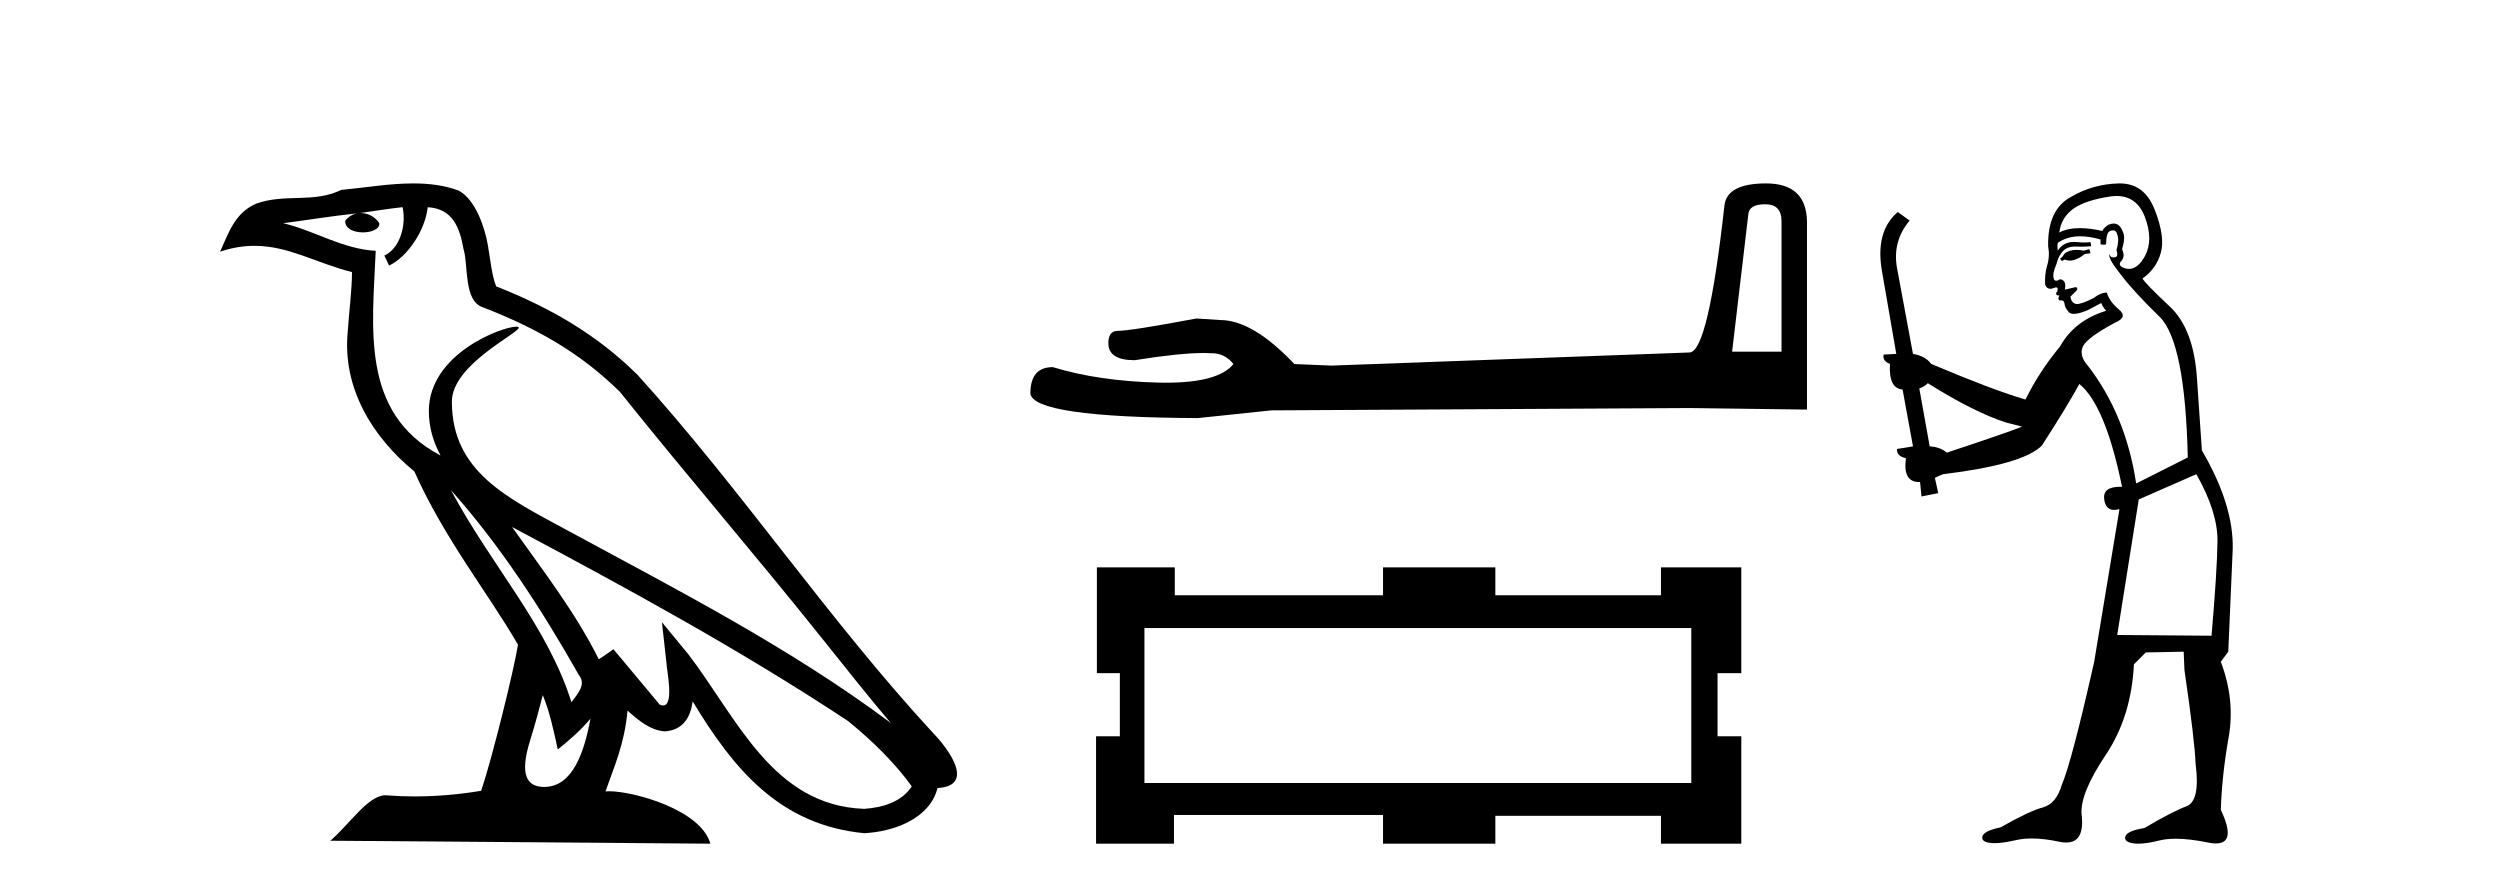
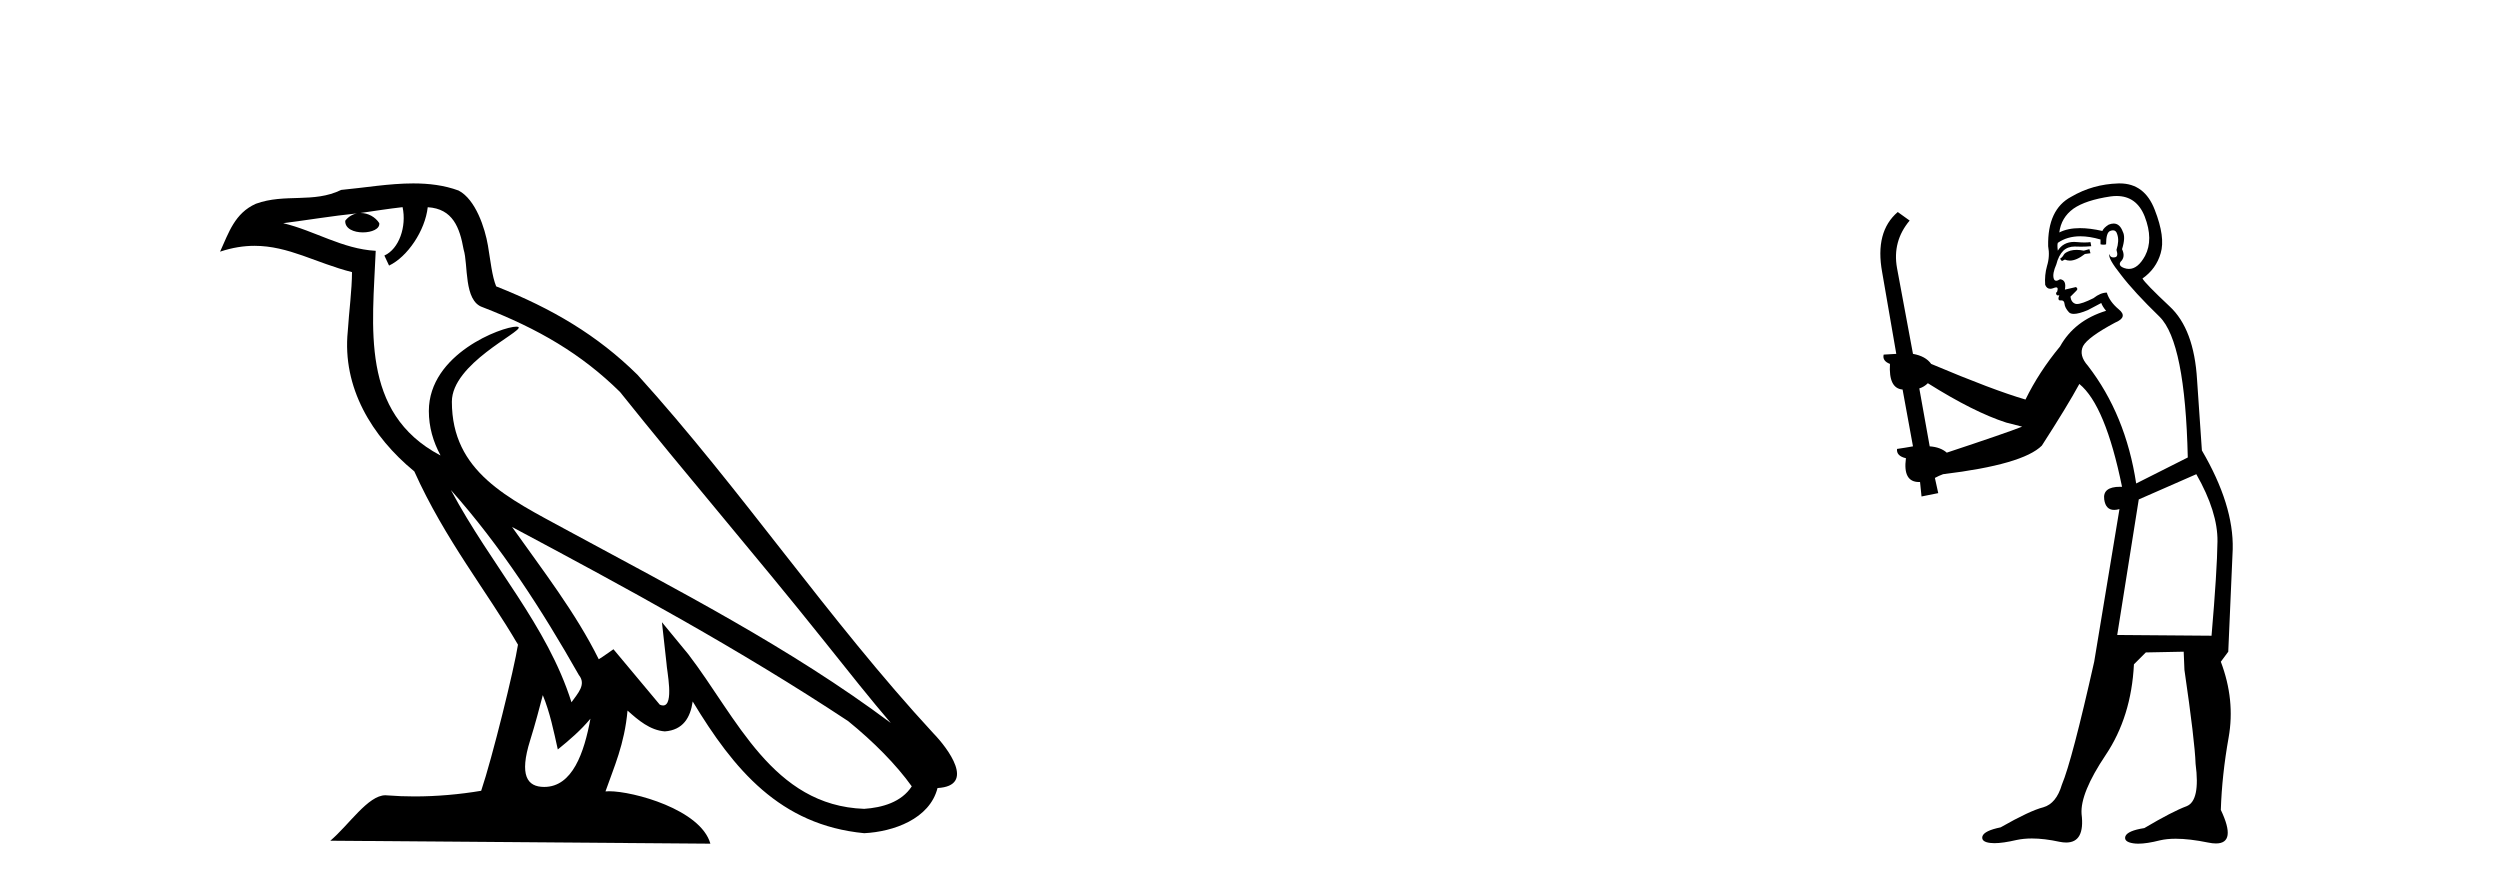
<svg xmlns="http://www.w3.org/2000/svg" width="115.0" height="41.0">
  <path d="M 20.74 22.54 L 20.74 22.54 C 23.034 25.118 24.933 28.06 26.626 31.048 C 26.982 31.486 26.582 31.888 26.288 32.305 C 25.173 28.763 22.605 26.03 20.74 22.54 ZM 18.519 9.529 C 18.71 10.422 18.358 11.451 17.681 11.755 L 17.897 12.217 C 18.743 11.815 19.555 10.612 19.676 9.532 C 20.831 9.601 21.147 10.47 21.327 11.479 C 21.544 12.168 21.324 13.841 22.198 14.13 C 24.778 15.129 26.75 16.285 28.521 18.031 C 31.576 21.852 34.768 25.552 37.823 29.376 C 39.01 30.865 40.095 32.228 40.977 33.257 C 36.337 29.789 31.154 27.136 26.068 24.38 C 23.365 22.911 20.786 21.71 20.786 18.477 C 20.786 16.738 23.991 15.281 23.859 15.055 C 23.847 15.035 23.81 15.026 23.752 15.026 C 23.094 15.026 19.727 16.274 19.727 18.907 C 19.727 19.637 19.922 20.313 20.262 20.944 C 20.256 20.944 20.251 20.943 20.246 20.943 C 16.553 18.986 17.14 15.028 17.283 11.538 C 15.748 11.453 14.484 10.616 13.027 10.267 C 14.157 10.121 15.284 9.933 16.417 9.816 L 16.417 9.816 C 16.204 9.858 16.01 9.982 15.881 10.154 C 15.862 10.526 16.283 10.69 16.693 10.69 C 17.093 10.69 17.484 10.534 17.446 10.264 C 17.265 9.982 16.935 9.799 16.597 9.799 C 16.587 9.799 16.578 9.799 16.568 9.799 C 17.131 9.719 17.882 9.599 18.519 9.529 ZM 24.969 31.976 C 25.3 32.78 25.471 33.632 25.659 34.476 C 26.197 34.04 26.718 33.593 27.16 33.06 L 27.16 33.06 C 26.872 34.623 26.335 36.199 25.034 36.199 C 24.246 36.199 23.881 35.667 24.387 34.054 C 24.625 33.293 24.814 32.566 24.969 31.976 ZM 23.555 24.242 L 23.555 24.242 C 28.821 27.047 34.035 29.879 39.015 33.171 C 40.188 34.122 41.233 35.181 41.941 36.172 C 41.472 36.901 40.578 37.152 39.752 37.207 C 35.537 37.06 33.887 32.996 31.66 30.093 L 30.449 28.622 L 30.658 30.507 C 30.672 30.846 31.02 32.452 30.502 32.452 C 30.458 32.452 30.407 32.44 30.35 32.415 L 28.219 29.865 C 27.992 30.015 27.777 30.186 27.542 30.325 C 26.485 28.187 24.938 26.196 23.555 24.242 ZM 19.011 8.437 C 17.904 8.437 16.77 8.636 15.695 8.736 C 14.413 9.361 13.114 8.884 11.77 9.373 C 10.798 9.809 10.526 10.693 10.124 11.576 C 10.697 11.386 11.217 11.308 11.708 11.308 C 13.275 11.308 14.536 12.097 16.192 12.518 C 16.189 13.349 16.059 14.292 15.997 15.242 C 15.74 17.816 17.097 20.076 19.059 21.685 C 20.464 24.814 22.408 27.214 23.827 29.655 C 23.658 30.752 22.637 34.89 22.134 36.376 C 21.149 36.542 20.096 36.636 19.062 36.636 C 18.644 36.636 18.23 36.62 17.824 36.588 C 17.792 36.584 17.761 36.582 17.729 36.582 C 16.931 36.582 16.054 37.945 15.194 38.673 L 32.678 38.809 C 32.232 37.233 29.125 36.397 28.021 36.397 C 27.958 36.397 27.901 36.399 27.852 36.405 C 28.241 35.29 28.727 34.243 28.866 32.686 C 29.354 33.123 29.901 33.595 30.584 33.644 C 31.419 33.582 31.758 33.011 31.864 32.267 C 33.756 35.396 35.871 37.951 39.752 38.327 C 41.093 38.261 42.764 37.675 43.126 36.25 C 44.905 36.149 43.6 34.416 42.94 33.737 C 38.1 28.498 34.104 22.517 29.322 17.238 C 27.48 15.421 25.4 14.192 22.824 13.173 C 22.632 12.702 22.569 12.032 22.445 11.295 C 22.309 10.491 21.879 9.174 21.095 8.765 C 20.427 8.519 19.724 8.437 19.011 8.437 Z" style="fill:#000000;stroke:none" />
-   <path d="M 81.204 9.396 Q 81.95 9.396 81.95 10.177 L 81.95 16.178 L 79.677 16.178 L 80.423 9.857 Q 80.458 9.396 81.204 9.396 ZM 81.239 8.437 Q 79.428 8.437 79.322 9.467 Q 78.576 16.178 77.724 16.214 L 61.247 16.817 L 59.542 16.746 Q 57.625 14.722 56.133 14.722 Q 55.601 14.687 55.033 14.651 Q 52.014 15.219 51.411 15.219 Q 50.984 15.219 50.984 15.788 Q 50.984 16.569 52.192 16.569 Q 54.265 16.238 55.372 16.238 Q 55.573 16.238 55.743 16.249 Q 56.346 16.249 56.737 16.746 Q 56.045 17.604 53.638 17.604 Q 53.452 17.604 53.257 17.599 Q 50.523 17.528 48.428 16.888 Q 47.398 16.888 47.398 18.096 Q 47.504 19.197 55.104 19.232 L 58.477 18.877 L 77.724 18.77 L 83.121 18.841 L 83.121 10.177 Q 83.086 8.437 81.239 8.437 Z" style="fill:#000000;stroke:none" />
-   <path d="M 77.8 28.89 L 77.8 36.018 L 52.644 36.018 L 52.644 28.89 ZM 50.457 26.099 L 50.457 30.965 L 51.513 30.965 L 51.513 33.869 L 50.419 33.869 L 50.419 38.809 L 54.002 38.809 L 54.002 37.489 L 63.619 37.489 L 63.619 38.809 L 68.786 38.809 L 68.786 37.527 L 76.404 37.527 L 76.404 38.809 L 80.1 38.809 L 80.1 33.869 L 79.007 33.869 L 79.007 30.965 L 80.1 30.965 L 80.1 26.099 L 76.404 26.099 L 76.404 27.382 L 68.786 27.382 L 68.786 26.099 L 63.619 26.099 L 63.619 27.382 L 54.04 27.382 L 54.04 26.099 Z" style="fill:#000000;stroke:none" />
  <path d="M 96.111 11.461 L 95.855 11.53 Q 95.676 11.495 95.522 11.495 Q 95.368 11.495 95.24 11.53 Q 94.984 11.615 94.933 11.717 Q 94.881 11.82 94.762 11.905 L 94.847 12.008 L 94.984 11.94 Q 95.091 11.988 95.212 11.988 Q 95.516 11.988 95.906 11.683 L 96.162 11.649 L 96.111 11.461 ZM 97.36 9.016 Q 98.283 9.016 98.656 9.958 Q 99.066 11.017 98.673 11.769 Q 98.345 12.37 97.93 12.37 Q 97.826 12.37 97.717 12.332 Q 97.426 12.23 97.546 12.042 Q 97.785 11.82 97.614 11.461 Q 97.785 10.915 97.649 10.658 Q 97.511 10.283 97.227 10.283 Q 97.123 10.283 96.999 10.334 Q 96.777 10.47 96.709 10.624 Q 96.136 10.494 95.679 10.494 Q 95.115 10.494 94.728 10.693 Q 94.813 10.009 95.377 9.599 Q 95.94 9.206 97.085 9.036 Q 97.228 9.016 97.36 9.016 ZM 88.681 17.628 Q 90.799 18.96 92.285 19.438 L 93.019 19.626 Q 92.285 19.917 89.552 20.822 Q 89.261 20.566 88.766 20.532 L 88.288 17.867 Q 88.51 17.799 88.681 17.628 ZM 97.199 10.595 Q 97.344 10.595 97.392 10.778 Q 97.495 11.068 97.358 11.495 Q 97.461 11.82 97.273 11.837 Q 97.241 11.842 97.214 11.842 Q 97.063 11.842 97.034 11.683 L 97.034 11.683 Q 96.948 11.871 97.563 12.64 Q 98.161 13.426 99.34 14.57 Q 100.518 15.732 100.638 21.044 L 98.264 22.24 Q 97.785 19.08 96.043 16.825 Q 95.616 16.347 95.821 15.92 Q 96.043 15.51 97.29 14.843 Q 97.905 14.587 97.461 14.228 Q 97.034 13.87 96.914 13.46 Q 96.624 13.46 96.299 13.716 Q 95.763 13.984 95.541 13.984 Q 95.495 13.984 95.462 13.972 Q 95.274 13.904 95.24 13.648 L 95.496 13.391 Q 95.616 13.289 95.496 13.204 L 94.984 13.323 Q 95.069 12.879 94.762 12.845 Q 94.654 12.914 94.585 12.914 Q 94.5 12.914 94.471 12.811 Q 94.403 12.589 94.591 12.162 Q 94.693 11.752 94.915 11.53 Q 95.12 11.34 95.442 11.34 Q 95.469 11.34 95.496 11.342 Q 95.616 11.347 95.733 11.347 Q 95.969 11.347 96.197 11.325 L 96.162 11.137 Q 96.034 11.154 95.885 11.154 Q 95.735 11.154 95.565 11.137 Q 95.485 11.128 95.411 11.128 Q 94.912 11.128 94.659 11.53 Q 94.625 11.273 94.659 11.171 Q 95.091 10.869 95.695 10.869 Q 96.117 10.869 96.624 11.017 L 96.624 11.239 Q 96.701 11.256 96.765 11.256 Q 96.829 11.256 96.88 11.239 Q 96.88 10.693 97.068 10.624 Q 97.141 10.595 97.199 10.595 ZM 101.031 21.813 Q 102.022 23.555 102.004 24.905 Q 101.987 26.254 101.731 29.243 L 97.392 29.209 L 98.383 22.974 L 101.031 21.813 ZM 97.507 8.437 Q 97.475 8.437 97.444 8.438 Q 96.265 8.472 95.274 9.053 Q 94.181 9.633 94.215 11.325 Q 94.301 11.786 94.164 12.23 Q 94.044 12.657 94.078 13.101 Q 94.152 13.284 94.312 13.284 Q 94.376 13.284 94.454 13.255 Q 94.534 13.22 94.582 13.22 Q 94.698 13.22 94.625 13.426 Q 94.557 13.46 94.591 13.545 Q 94.614 13.591 94.667 13.591 Q 94.693 13.591 94.728 13.579 L 94.728 13.579 Q 94.631 13.82 94.776 13.82 Q 94.785 13.82 94.796 13.819 Q 94.81 13.817 94.823 13.817 Q 94.951 13.817 94.967 13.972 Q 94.984 14.16 95.172 14.365 Q 95.245 14.439 95.396 14.439 Q 95.628 14.439 96.043 14.263 L 96.658 13.938 Q 96.709 14.092 96.88 14.297 Q 95.428 14.741 94.762 15.937 Q 93.788 17.115 93.173 18.379 Q 91.704 17.952 88.834 16.74 Q 88.578 16.381 87.997 16.278 L 87.263 12.332 Q 87.041 11.102 87.844 10.146 L 87.297 9.753 Q 86.238 10.658 86.579 12.52 L 87.229 16.278 L 86.648 16.312 Q 86.579 16.603 86.938 16.74 Q 86.87 17.867 87.519 17.918 L 87.997 20.532 Q 87.621 20.6 87.263 20.651 Q 87.229 20.976 87.673 21.078 Q 87.524 22.173 88.275 22.173 Q 88.298 22.173 88.322 22.172 L 88.39 22.838 L 89.159 22.684 L 89.005 21.984 Q 89.193 21.881 89.381 21.813 Q 93.054 21.369 93.925 20.498 Q 95.103 18.67 95.65 17.662 Q 96.846 18.636 97.614 22.394 Q 97.567 22.392 97.522 22.392 Q 96.714 22.392 96.794 22.974 Q 96.861 23.456 97.252 23.456 Q 97.361 23.456 97.495 23.419 L 97.495 23.419 L 96.333 30.439 Q 95.308 35 94.847 36.093 Q 94.591 36.964 93.993 37.135 Q 93.378 37.289 92.029 38.058 Q 91.277 38.211 91.192 38.468 Q 91.123 38.724 91.55 38.775 Q 91.638 38.786 91.744 38.786 Q 92.132 38.786 92.763 38.639 Q 93.084 38.57 93.466 38.57 Q 94.037 38.57 94.745 38.724 Q 94.907 38.756 95.044 38.756 Q 95.915 38.756 95.752 37.443 Q 95.684 36.486 96.863 34.727 Q 98.041 32.967 98.161 30.559 L 98.708 30.012 L 100.45 29.978 L 100.484 30.815 Q 100.962 34.095 100.997 35.137 Q 101.219 36.828 100.587 37.084 Q 99.938 37.323 98.639 38.092 Q 97.871 38.211 97.768 38.468 Q 97.683 38.724 98.127 38.792 Q 98.234 38.809 98.364 38.809 Q 98.755 38.809 99.357 38.656 Q 99.672 38.582 100.082 38.582 Q 100.717 38.582 101.577 38.758 Q 101.777 38.799 101.933 38.799 Q 102.893 38.799 102.158 37.255 Q 102.209 35.649 102.517 33.924 Q 102.824 32.199 102.158 30.439 L 102.5 29.978 L 102.705 25.263 Q 102.756 23.231 101.287 20.72 Q 101.219 19.797 101.065 17.474 Q 100.928 15.134 99.801 14.092 Q 98.673 13.033 98.554 12.811 Q 99.186 12.367 99.391 11.649 Q 99.613 10.915 99.118 9.651 Q 98.652 8.437 97.507 8.437 Z" style="fill:#000000;stroke:none" />
</svg>